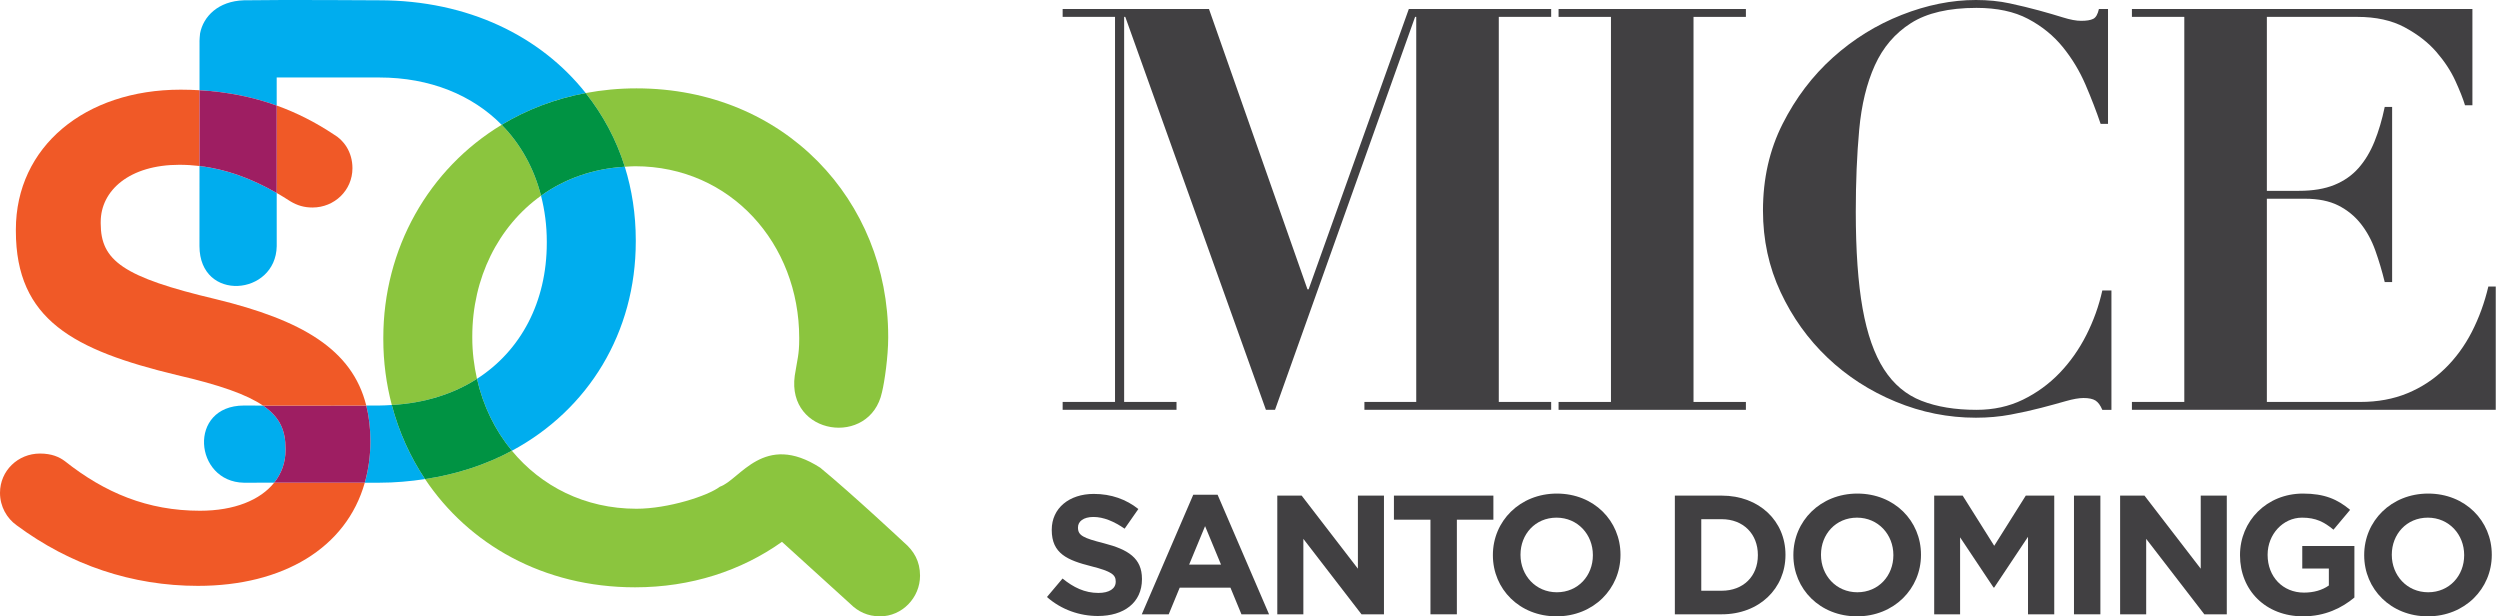
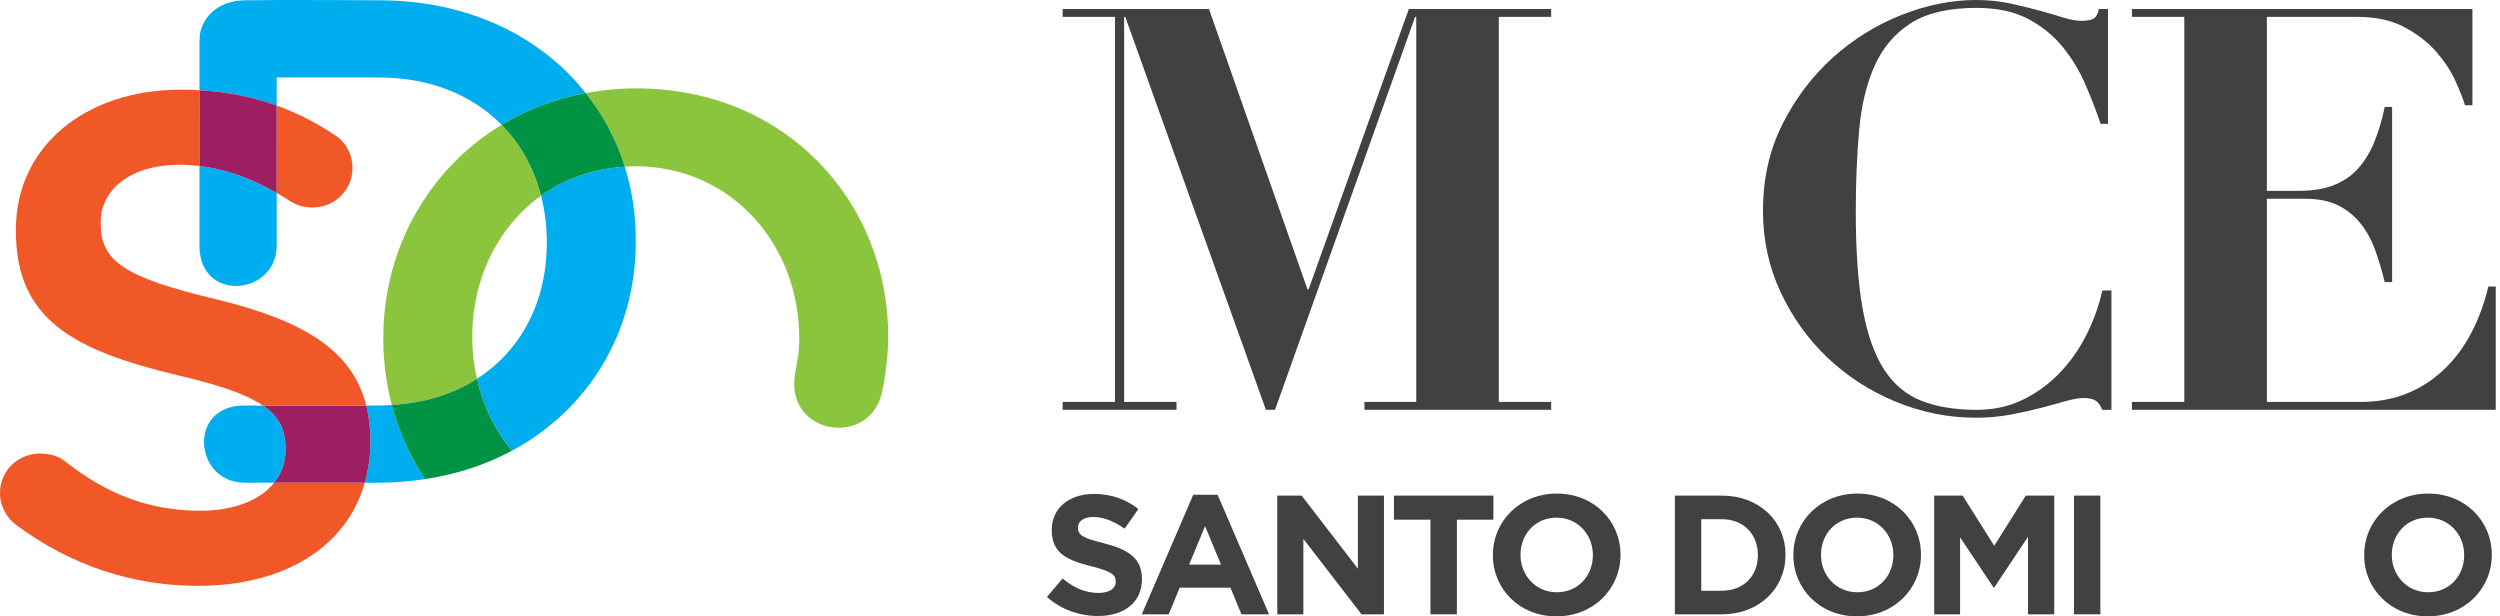
<svg xmlns="http://www.w3.org/2000/svg" id="Untitled-P%E1gina%201" viewBox="0 0 361 89" style="background-color:#ffffff00" xml:space="preserve" x="0px" y="0px" width="361px" height="89px">
  <g id="Capa%201">
    <g>
      <g>
        <path d="M 54.755 0.043 C 54.755 0.043 40.733 -0.054 35.216 0.043 C 31.498 0.16 29.356 2.386 28.891 4.818 C 28.865 4.854 28.787 5.983 28.812 6.278 C 28.812 7.714 28.811 10.153 28.811 13.03 C 32.862 13.261 36.544 14.011 39.955 15.239 C 39.955 13.828 39.955 12.463 39.954 11.19 C 46.242 11.19 54.755 11.189 54.755 11.189 C 62.132 11.189 68.215 13.745 72.439 18.022 C 76.047 15.842 80.128 14.268 84.575 13.436 C 78.069 5.224 67.589 0.043 54.755 0.043 L 54.755 0.043 Z" fill="#00adee" />
-         <path d="M 130.562 78.352 C 130.562 78.352 123.105 71.379 118.45 67.541 C 110.291 62.288 106.863 69.288 103.954 70.279 C 102.242 71.597 96.484 73.463 91.902 73.463 C 84.433 73.463 78.144 70.201 73.917 65.089 C 70.189 67.09 65.979 68.489 61.378 69.18 C 67.661 78.579 78.437 84.808 91.703 84.808 C 99.771 84.808 107.042 82.419 112.917 78.24 L 122.793 87.209 C 123.889 88.303 125.283 89 127.076 89 C 130.264 89 132.854 86.313 132.854 83.128 C 132.854 81.039 131.958 79.545 130.562 78.352 L 130.562 78.352 Z" fill="#8bc53e" />
        <path d="M 91.703 24.005 C 105.547 24.005 115.406 35.25 115.406 48.784 L 115.406 48.982 C 115.406 51.203 115.136 51.862 114.763 54.245 C 113.571 62.884 125.645 64.597 127.357 56.645 C 127.732 55.139 128.256 51.466 128.256 48.784 L 128.256 48.585 C 128.256 28.981 113.316 12.759 91.902 12.759 C 89.365 12.759 86.92 12.997 84.575 13.436 C 87.067 16.582 88.998 20.154 90.22 24.08 C 90.713 24.05 91.198 24.005 91.703 24.005 L 91.703 24.005 Z" fill="#8bc53e" />
        <path d="M 68.198 48.784 L 68.198 48.585 C 68.198 40.153 71.95 32.69 78.125 28.259 C 77.106 24.277 75.17 20.787 72.439 18.022 C 61.885 24.4 55.35 35.904 55.35 48.784 L 55.35 48.982 C 55.35 52.264 55.779 55.449 56.577 58.481 C 61.314 58.206 65.477 56.886 68.875 54.701 C 68.448 52.8 68.198 50.825 68.198 48.784 L 68.198 48.784 Z" fill="#8bc53e" />
        <path d="M 54.755 58.558 C 54.755 58.558 54.04 58.56 52.888 58.562 C 53.27 60.101 53.484 61.764 53.484 63.601 L 53.484 63.801 C 53.484 65.916 53.188 67.876 52.672 69.703 C 53.944 69.703 54.755 69.704 54.755 69.704 C 57.047 69.704 59.244 69.501 61.378 69.18 C 59.216 65.948 57.592 62.34 56.577 58.481 C 55.974 58.516 55.376 58.558 54.755 58.558 L 54.755 58.558 Z" fill="#00adee" />
        <path d="M 41.233 64.795 C 41.233 62.228 40.476 60.271 37.979 58.568 C 36.988 58.565 36.055 58.563 35.215 58.558 C 27.072 58.582 28.022 69.579 35.215 69.704 C 36.285 69.701 37.839 69.699 39.592 69.699 C 40.651 68.373 41.233 66.782 41.233 64.994 L 41.233 64.795 Z" fill="#00adee" />
        <path d="M 78.957 34.874 L 78.957 35.072 C 78.957 43.579 75.233 50.613 68.876 54.701 C 69.755 58.609 71.49 62.153 73.917 65.089 C 84.989 59.147 91.806 48.007 91.806 34.874 L 91.806 34.675 C 91.806 30.954 91.254 27.4 90.221 24.08 C 85.611 24.35 81.501 25.837 78.125 28.259 C 78.659 30.342 78.957 32.55 78.957 34.874 L 78.957 34.874 Z" fill="#00adee" />
        <path d="M 90.221 24.08 C 88.998 20.154 87.067 16.582 84.575 13.436 C 80.128 14.268 76.047 15.842 72.439 18.022 C 75.17 20.786 77.106 24.278 78.125 28.259 C 81.501 25.837 85.612 24.35 90.221 24.08 L 90.221 24.08 Z" fill="#009343" />
        <path d="M 68.876 54.701 C 65.478 56.887 61.314 58.206 56.577 58.481 C 57.592 62.34 59.216 65.948 61.378 69.18 C 65.979 68.489 70.189 67.09 73.917 65.089 C 71.49 62.154 69.755 58.609 68.876 54.701 L 68.876 54.701 Z" fill="#009343" />
        <path d="M 39.592 69.698 C 37.586 72.21 33.838 73.751 28.884 73.751 C 21.313 73.751 15.138 71.164 9.362 66.586 C 8.564 65.989 7.47 65.492 5.776 65.492 C 2.589 65.492 0 67.98 0 71.164 C 0 73.155 0.995 74.846 2.389 75.842 C 10.158 81.613 19.123 84.599 28.584 84.599 C 40.85 84.599 50.014 79.135 52.673 69.702 C 49.662 69.7 43.978 69.696 39.592 69.698 L 39.592 69.698 Z" fill="#f05927" />
        <path d="M 53.484 63.601 C 53.484 61.764 53.27 60.101 52.889 58.562 C 49.714 58.569 43.092 58.579 37.978 58.567 C 40.476 60.272 41.233 62.228 41.233 64.795 L 41.233 64.995 C 41.233 66.782 40.651 68.373 39.592 69.698 C 43.978 69.697 49.662 69.7 52.673 69.702 C 53.187 67.876 53.484 65.916 53.484 63.8 L 53.484 63.601 Z" fill="#9e1e62" />
        <path d="M 41.93 29.07 C 42.926 29.668 43.922 29.965 45.117 29.965 C 48.304 29.965 50.893 27.477 50.893 24.293 C 50.893 21.904 49.599 20.213 48.206 19.418 C 45.613 17.691 42.882 16.293 39.954 15.239 C 39.955 19.462 39.955 24.09 39.956 27.863 C 40.612 28.24 41.269 28.642 41.93 29.07 L 41.93 29.07 Z" fill="#f05927" />
        <path d="M 31.174 43.201 C 17.728 40.016 14.542 37.629 14.542 32.255 L 14.542 32.055 C 14.542 27.478 18.724 23.796 25.896 23.796 C 26.875 23.796 27.845 23.856 28.808 23.969 C 28.809 20.325 28.81 16.381 28.811 13.03 C 27.922 12.98 27.019 12.948 26.094 12.948 C 12.251 12.948 2.291 21.207 2.291 33.15 L 2.291 33.349 C 2.291 46.186 10.657 50.564 25.497 54.147 C 31.764 55.592 35.636 56.969 37.978 58.568 C 43.093 58.579 49.714 58.569 52.888 58.562 C 50.87 50.438 43.567 46.213 31.174 43.201 L 31.174 43.201 Z" fill="#f05927" />
        <path d="M 28.803 35.542 C 28.827 43.679 39.833 42.73 39.959 35.542 C 39.958 35.206 39.957 32.065 39.956 27.864 C 36.229 25.723 32.57 24.415 28.808 23.97 C 28.807 29.991 28.805 35.193 28.803 35.542 L 28.803 35.542 Z" fill="#00adee" />
        <path d="M 39.956 27.864 C 39.956 24.09 39.955 19.462 39.955 15.239 C 36.544 14.011 32.862 13.261 28.811 13.03 C 28.81 16.381 28.809 20.325 28.808 23.969 C 32.57 24.415 36.229 25.723 39.956 27.864 L 39.956 27.864 Z" fill="#9e1e62" />
      </g>
      <g>
        <path d="M 174.576 1.301 L 188.8 41.783 L 188.964 41.783 L 203.434 1.301 L 223.989 1.301 L 223.989 2.439 L 216.425 2.439 L 216.425 58.041 L 223.989 58.041 L 223.989 59.179 L 197.021 59.179 L 197.021 58.041 L 204.505 58.041 L 204.505 2.439 L 204.339 2.439 L 184.113 59.179 L 182.798 59.179 L 162.491 2.439 L 162.326 2.439 L 162.326 58.041 L 169.889 58.041 L 169.889 59.179 L 153.446 59.179 L 153.446 58.041 L 161.009 58.041 L 161.009 2.439 L 153.446 2.439 L 153.446 1.301 L 174.576 1.301 Z" fill="#414042" />
-         <path d="M 252.107 1.301 L 252.107 2.439 L 244.543 2.439 L 244.543 58.041 L 252.107 58.041 L 252.107 59.179 L 225.057 59.179 L 225.057 58.041 L 232.623 58.041 L 232.623 2.439 L 225.057 2.439 L 225.057 1.301 L 252.107 1.301 Z" fill="#414042" />
        <path d="M 303.329 17.884 C 302.725 16.095 301.999 14.213 301.15 12.235 C 300.3 10.257 299.204 8.442 297.861 6.788 C 296.517 5.136 294.847 3.78 292.846 2.723 C 290.845 1.666 288.366 1.138 285.405 1.138 C 281.404 1.138 278.252 1.871 275.95 3.333 C 273.647 4.797 271.907 6.829 270.729 9.43 C 269.55 12.032 268.797 15.134 268.468 18.738 C 268.139 22.342 267.975 26.285 267.975 30.565 C 267.975 36.203 268.305 40.863 268.961 44.547 C 269.619 48.234 270.648 51.159 272.045 53.326 C 273.442 55.495 275.251 57.014 277.471 57.879 C 279.691 58.747 282.334 59.181 285.405 59.181 C 287.871 59.181 290.105 58.692 292.107 57.716 C 294.106 56.741 295.873 55.454 297.41 53.856 C 298.943 52.258 300.231 50.427 301.273 48.368 C 302.314 46.309 303.082 44.169 303.574 41.947 L 304.891 41.947 L 304.891 59.181 L 303.574 59.181 C 303.3 58.529 302.971 58.082 302.59 57.839 C 302.204 57.595 301.629 57.473 300.862 57.473 C 300.205 57.473 299.354 57.622 298.313 57.919 C 297.273 58.218 296.078 58.544 294.736 58.895 C 293.393 59.247 291.928 59.572 290.337 59.87 C 288.748 60.167 287.077 60.318 285.323 60.318 C 281.321 60.318 277.457 59.545 273.73 58.001 C 270.002 56.456 266.728 54.343 263.906 51.66 C 261.081 48.977 258.82 45.821 257.123 42.19 C 255.422 38.56 254.573 34.63 254.573 30.403 C 254.573 25.797 255.518 21.624 257.411 17.884 C 259.301 14.144 261.726 10.948 264.687 8.292 C 267.646 5.637 270.947 3.591 274.594 2.155 C 278.238 0.719 281.815 0 285.323 0 C 287.077 0 288.706 0.163 290.214 0.488 C 291.722 0.814 293.12 1.153 294.408 1.504 C 295.695 1.857 296.861 2.195 297.901 2.52 C 298.943 2.846 299.82 3.008 300.533 3.008 C 301.301 3.008 301.875 2.914 302.259 2.723 C 302.643 2.534 302.918 2.06 303.082 1.302 L 304.397 1.302 L 304.397 17.884 L 303.329 17.884 Z" fill="#414042" />
        <path d="M 357.016 1.301 L 357.016 15.202 L 355.947 15.202 C 355.672 14.281 355.207 13.102 354.55 11.665 C 353.891 10.23 352.973 8.835 351.795 7.479 C 350.616 6.125 349.096 4.946 347.232 3.942 C 345.368 2.941 343.093 2.439 340.408 2.439 L 327.335 2.439 L 327.335 27.557 L 331.94 27.557 C 333.966 27.557 335.679 27.273 337.079 26.705 C 338.476 26.136 339.639 25.322 340.572 24.265 C 341.504 23.208 342.27 21.935 342.874 20.444 C 343.477 18.955 343.971 17.288 344.354 15.445 L 345.423 15.445 L 345.423 40.726 L 344.354 40.726 C 343.971 39.156 343.518 37.637 342.997 36.174 C 342.476 34.712 341.777 33.424 340.901 32.313 C 340.023 31.203 338.941 30.322 337.653 29.671 C 336.365 29.021 334.761 28.696 332.843 28.696 L 327.335 28.696 L 327.335 58.041 L 340.82 58.041 C 343.339 58.041 345.614 57.622 347.643 56.781 C 349.67 55.942 351.465 54.764 353.027 53.245 C 354.591 51.729 355.892 49.952 356.934 47.921 C 357.973 45.889 358.769 43.707 359.317 41.377 L 360.386 41.377 L 360.386 59.179 L 307.849 59.179 L 307.849 58.041 L 315.413 58.041 L 315.413 2.439 L 307.849 2.439 L 307.849 1.301 L 357.016 1.301 Z" fill="#414042" />
        <path d="M 158.534 88.95 C 155.909 88.95 153.259 88.044 151.179 86.208 L 153.432 83.539 C 154.993 84.812 156.627 85.62 158.608 85.62 C 160.168 85.62 161.109 85.008 161.109 84.005 L 161.109 83.956 C 161.109 83.001 160.514 82.511 157.618 81.776 C 154.126 80.895 151.872 79.939 151.872 76.536 L 151.872 76.487 C 151.872 73.378 154.398 71.321 157.94 71.321 C 160.465 71.321 162.619 72.105 164.378 73.501 L 162.397 76.341 C 160.861 75.287 159.351 74.65 157.89 74.65 C 156.429 74.65 155.661 75.312 155.661 76.144 L 155.661 76.193 C 155.661 77.319 156.403 77.687 159.401 78.446 C 162.917 79.352 164.899 80.601 164.899 83.588 L 164.899 83.637 C 164.899 87.041 162.273 88.95 158.534 88.95 L 158.534 88.95 Z" fill="#414042" />
        <path d="M 179.264 88.705 L 177.678 84.862 L 170.348 84.862 L 168.763 88.705 L 164.875 88.705 L 172.305 71.444 L 175.822 71.444 L 183.251 88.705 L 179.264 88.705 ZM 174.013 75.973 L 171.711 81.531 L 176.316 81.531 L 174.013 75.973 Z" fill="#414042" />
        <path d="M 196.601 88.706 L 188.205 77.81 L 188.205 88.706 L 184.441 88.706 L 184.441 71.566 L 187.958 71.566 L 196.081 82.119 L 196.081 71.566 L 199.844 71.566 L 199.844 88.706 L 196.601 88.706 Z" fill="#414042" />
        <path d="M 210.371 75.043 L 210.371 88.706 L 206.558 88.706 L 206.558 75.043 L 201.283 75.043 L 201.283 71.566 L 215.645 71.566 L 215.645 75.043 L 210.371 75.043 Z" fill="#414042" />
        <path d="M 224.761 89 C 219.412 89 215.573 85.057 215.573 80.184 L 215.573 80.135 C 215.573 75.263 219.461 71.272 224.81 71.272 C 230.16 71.272 233.998 75.215 233.998 80.087 L 233.998 80.135 C 233.998 85.008 230.11 89 224.761 89 L 224.761 89 ZM 230.011 80.135 C 230.011 77.197 227.832 74.749 224.761 74.749 C 221.691 74.749 219.56 77.148 219.56 80.087 L 219.56 80.135 C 219.56 83.074 221.74 85.523 224.81 85.523 C 227.881 85.523 230.011 83.122 230.011 80.184 L 230.011 80.135 Z" fill="#414042" />
        <path d="M 248.61 88.706 L 241.849 88.706 L 241.849 71.566 L 248.61 71.566 C 254.059 71.566 257.823 75.263 257.823 80.087 L 257.823 80.135 C 257.823 84.96 254.059 88.706 248.61 88.706 L 248.61 88.706 ZM 253.836 80.135 C 253.836 77.1 251.731 74.97 248.61 74.97 L 245.664 74.97 L 245.664 85.302 L 248.61 85.302 C 251.731 85.302 253.836 83.22 253.836 80.184 L 253.836 80.135 Z" fill="#414042" />
        <path d="M 268.152 89 C 262.803 89 258.964 85.057 258.964 80.184 L 258.964 80.135 C 258.964 75.263 262.853 71.272 268.202 71.272 C 273.551 71.272 277.39 75.215 277.39 80.087 L 277.39 80.135 C 277.39 85.008 273.502 89 268.152 89 L 268.152 89 ZM 273.403 80.135 C 273.403 77.197 271.223 74.749 268.152 74.749 C 265.082 74.749 262.951 77.148 262.951 80.087 L 262.951 80.135 C 262.951 83.074 265.131 85.523 268.202 85.523 C 271.272 85.523 273.403 83.122 273.403 80.184 L 273.403 80.135 Z" fill="#414042" />
        <path d="M 292.844 88.706 L 292.844 77.515 L 287.966 84.837 L 287.867 84.837 L 283.037 77.59 L 283.037 88.706 L 279.297 88.706 L 279.297 71.566 L 283.408 71.566 L 287.966 78.814 L 292.522 71.566 L 296.633 71.566 L 296.633 88.706 L 292.844 88.706 Z" fill="#414042" />
        <path d="M 299.483 71.566 L 303.296 71.566 L 303.296 88.706 L 299.483 88.706 L 299.483 71.566 Z" fill="#414042" />
-         <path d="M 318.305 88.706 L 309.909 77.81 L 309.909 88.706 L 306.145 88.706 L 306.145 71.566 L 309.662 71.566 L 317.785 82.119 L 317.785 71.566 L 321.549 71.566 L 321.549 88.706 L 318.305 88.706 Z" fill="#414042" />
-         <path d="M 332.57 89 C 327.173 89 323.457 85.253 323.457 80.185 L 323.457 80.135 C 323.457 75.263 327.295 71.272 332.547 71.272 C 335.666 71.272 337.548 72.105 339.357 73.623 L 336.954 76.487 C 335.617 75.385 334.428 74.749 332.422 74.749 C 329.649 74.749 327.444 77.173 327.444 80.088 L 327.444 80.135 C 327.444 83.27 329.623 85.572 332.695 85.572 C 334.081 85.572 335.319 85.228 336.287 84.543 L 336.287 82.095 L 332.447 82.095 L 332.447 78.838 L 339.975 78.838 L 339.975 86.282 C 338.192 87.776 335.74 89 332.57 89 L 332.57 89 Z" fill="#414042" />
        <path d="M 350.577 89 C 345.228 89 341.389 85.057 341.389 80.184 L 341.389 80.135 C 341.389 75.263 345.277 71.272 350.627 71.272 C 355.976 71.272 359.813 75.215 359.813 80.087 L 359.813 80.135 C 359.813 85.008 355.926 89 350.577 89 L 350.577 89 ZM 355.826 80.135 C 355.826 77.197 353.647 74.749 350.577 74.749 C 347.506 74.749 345.376 77.148 345.376 80.087 L 345.376 80.135 C 345.376 83.074 347.556 85.523 350.627 85.523 C 353.697 85.523 355.826 83.122 355.826 80.184 L 355.826 80.135 Z" fill="#414042" />
      </g>
    </g>
  </g>
</svg>